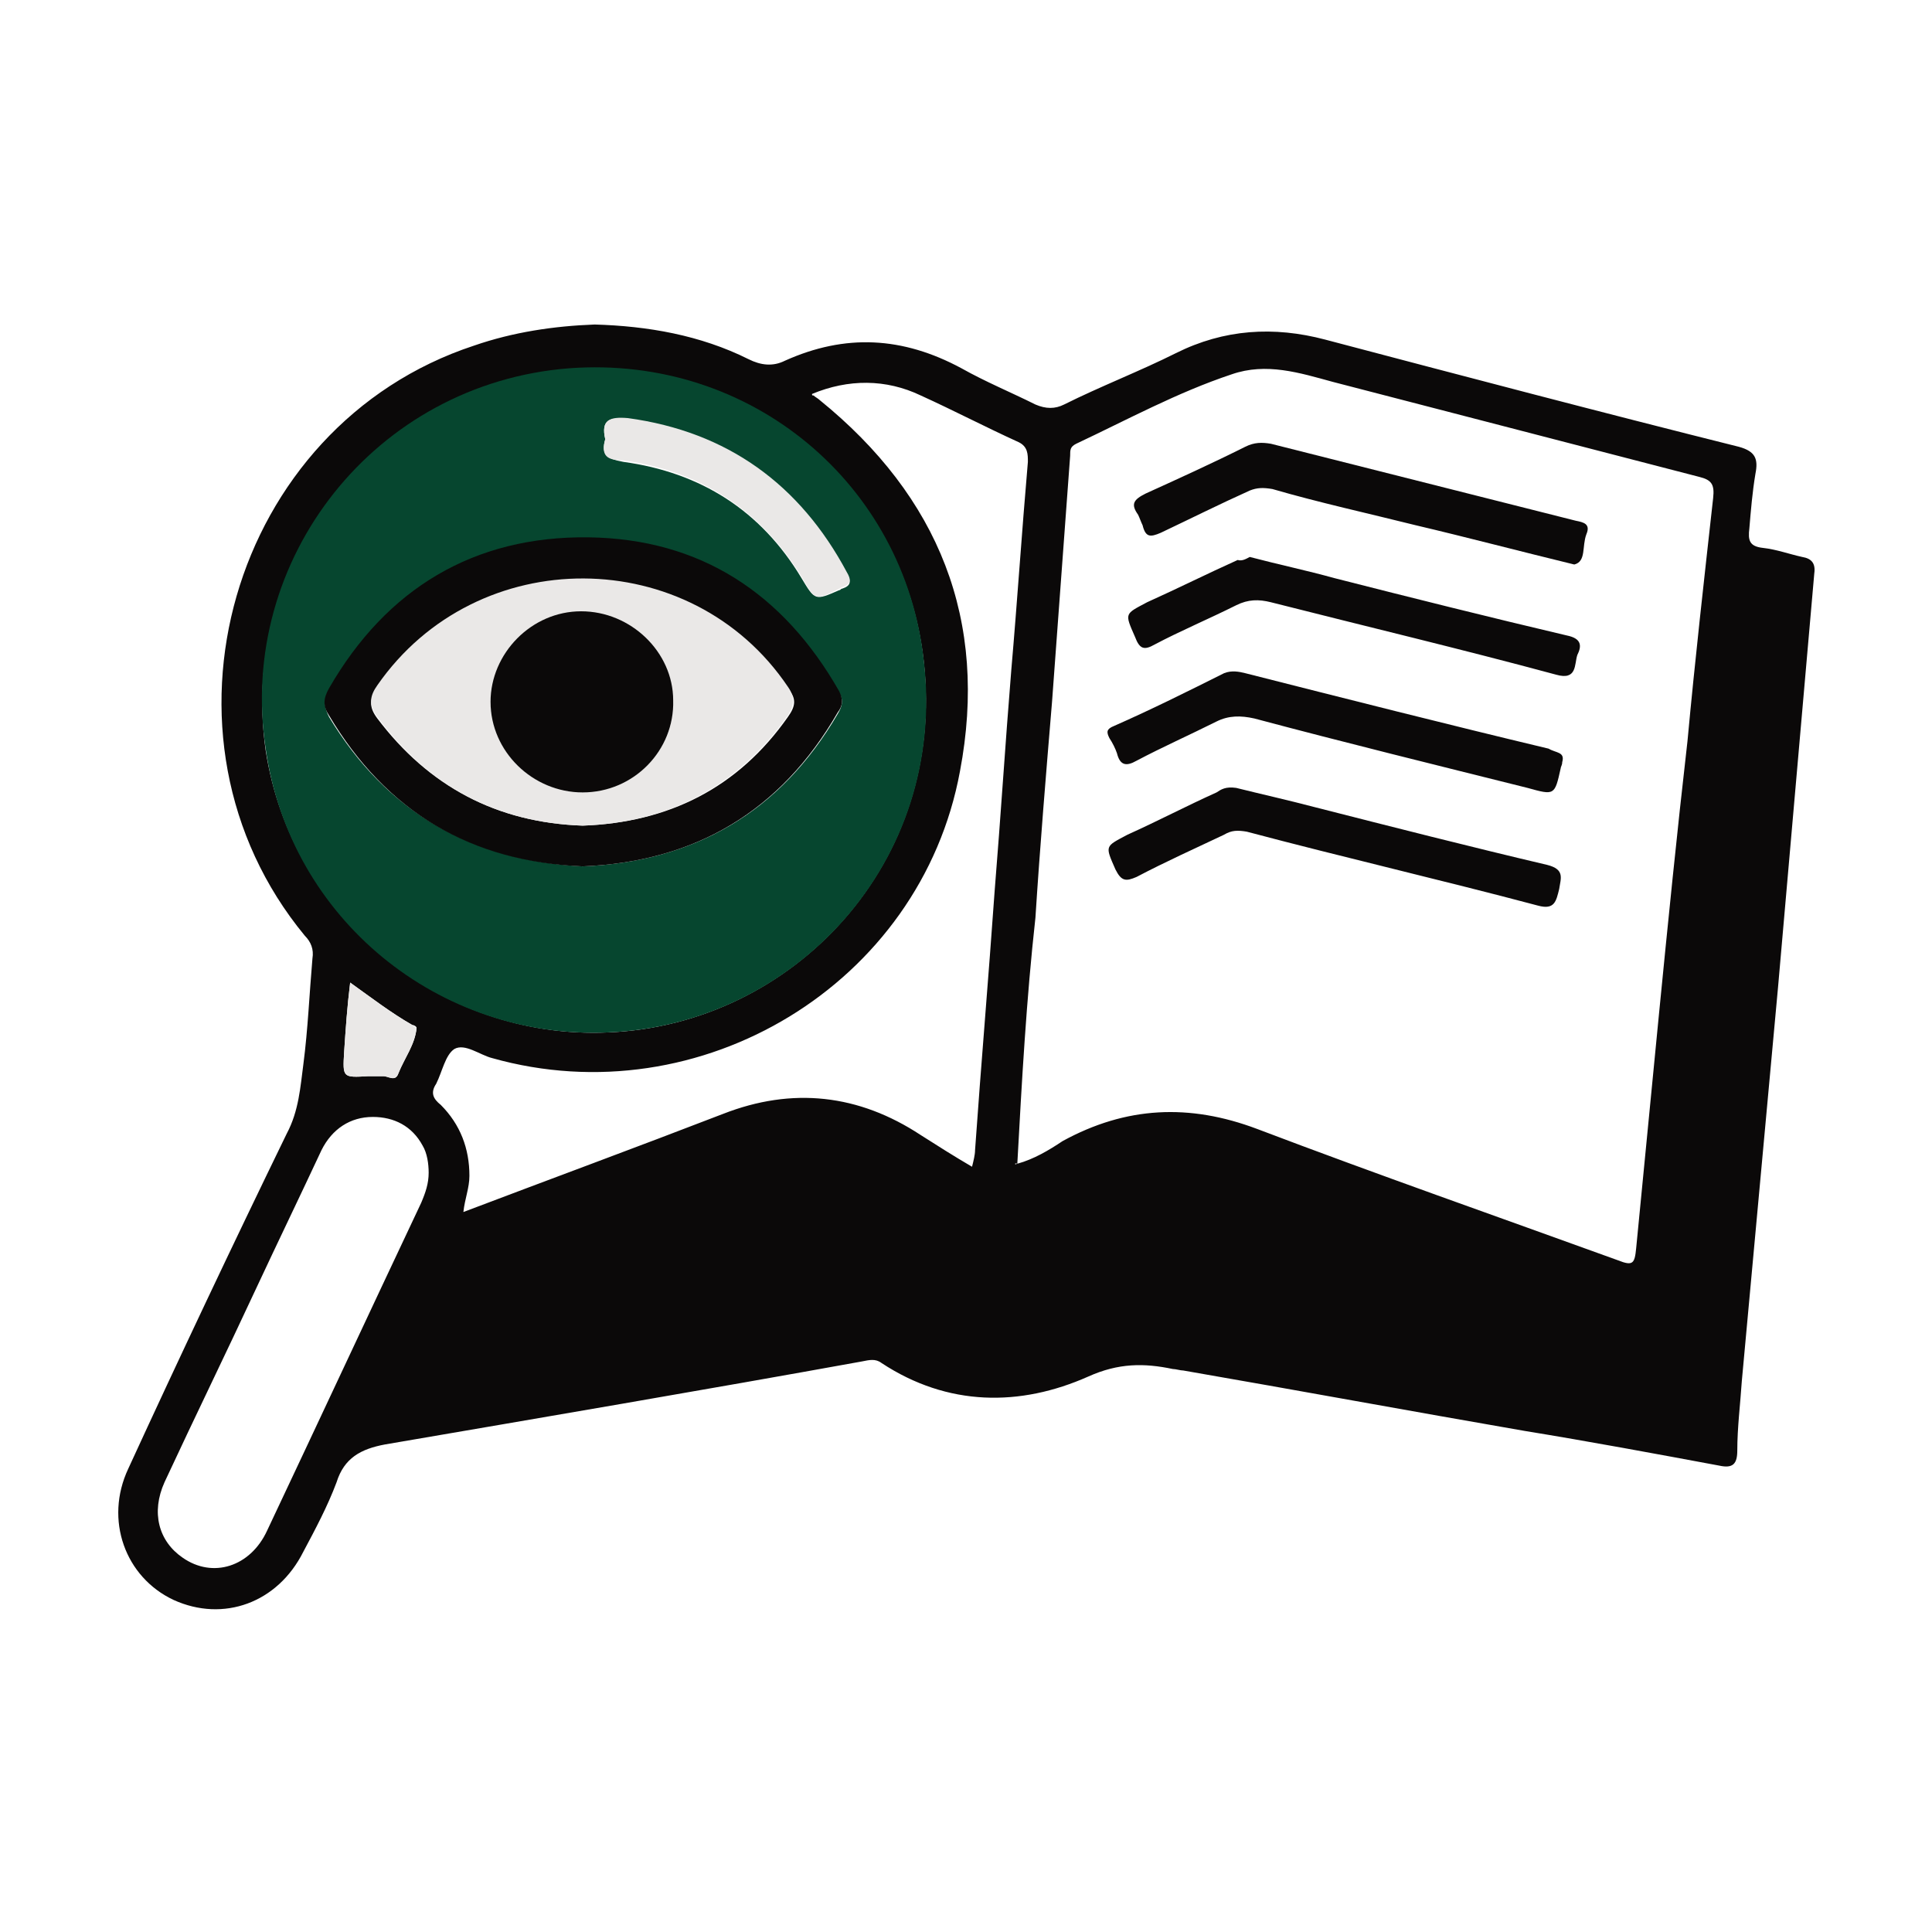
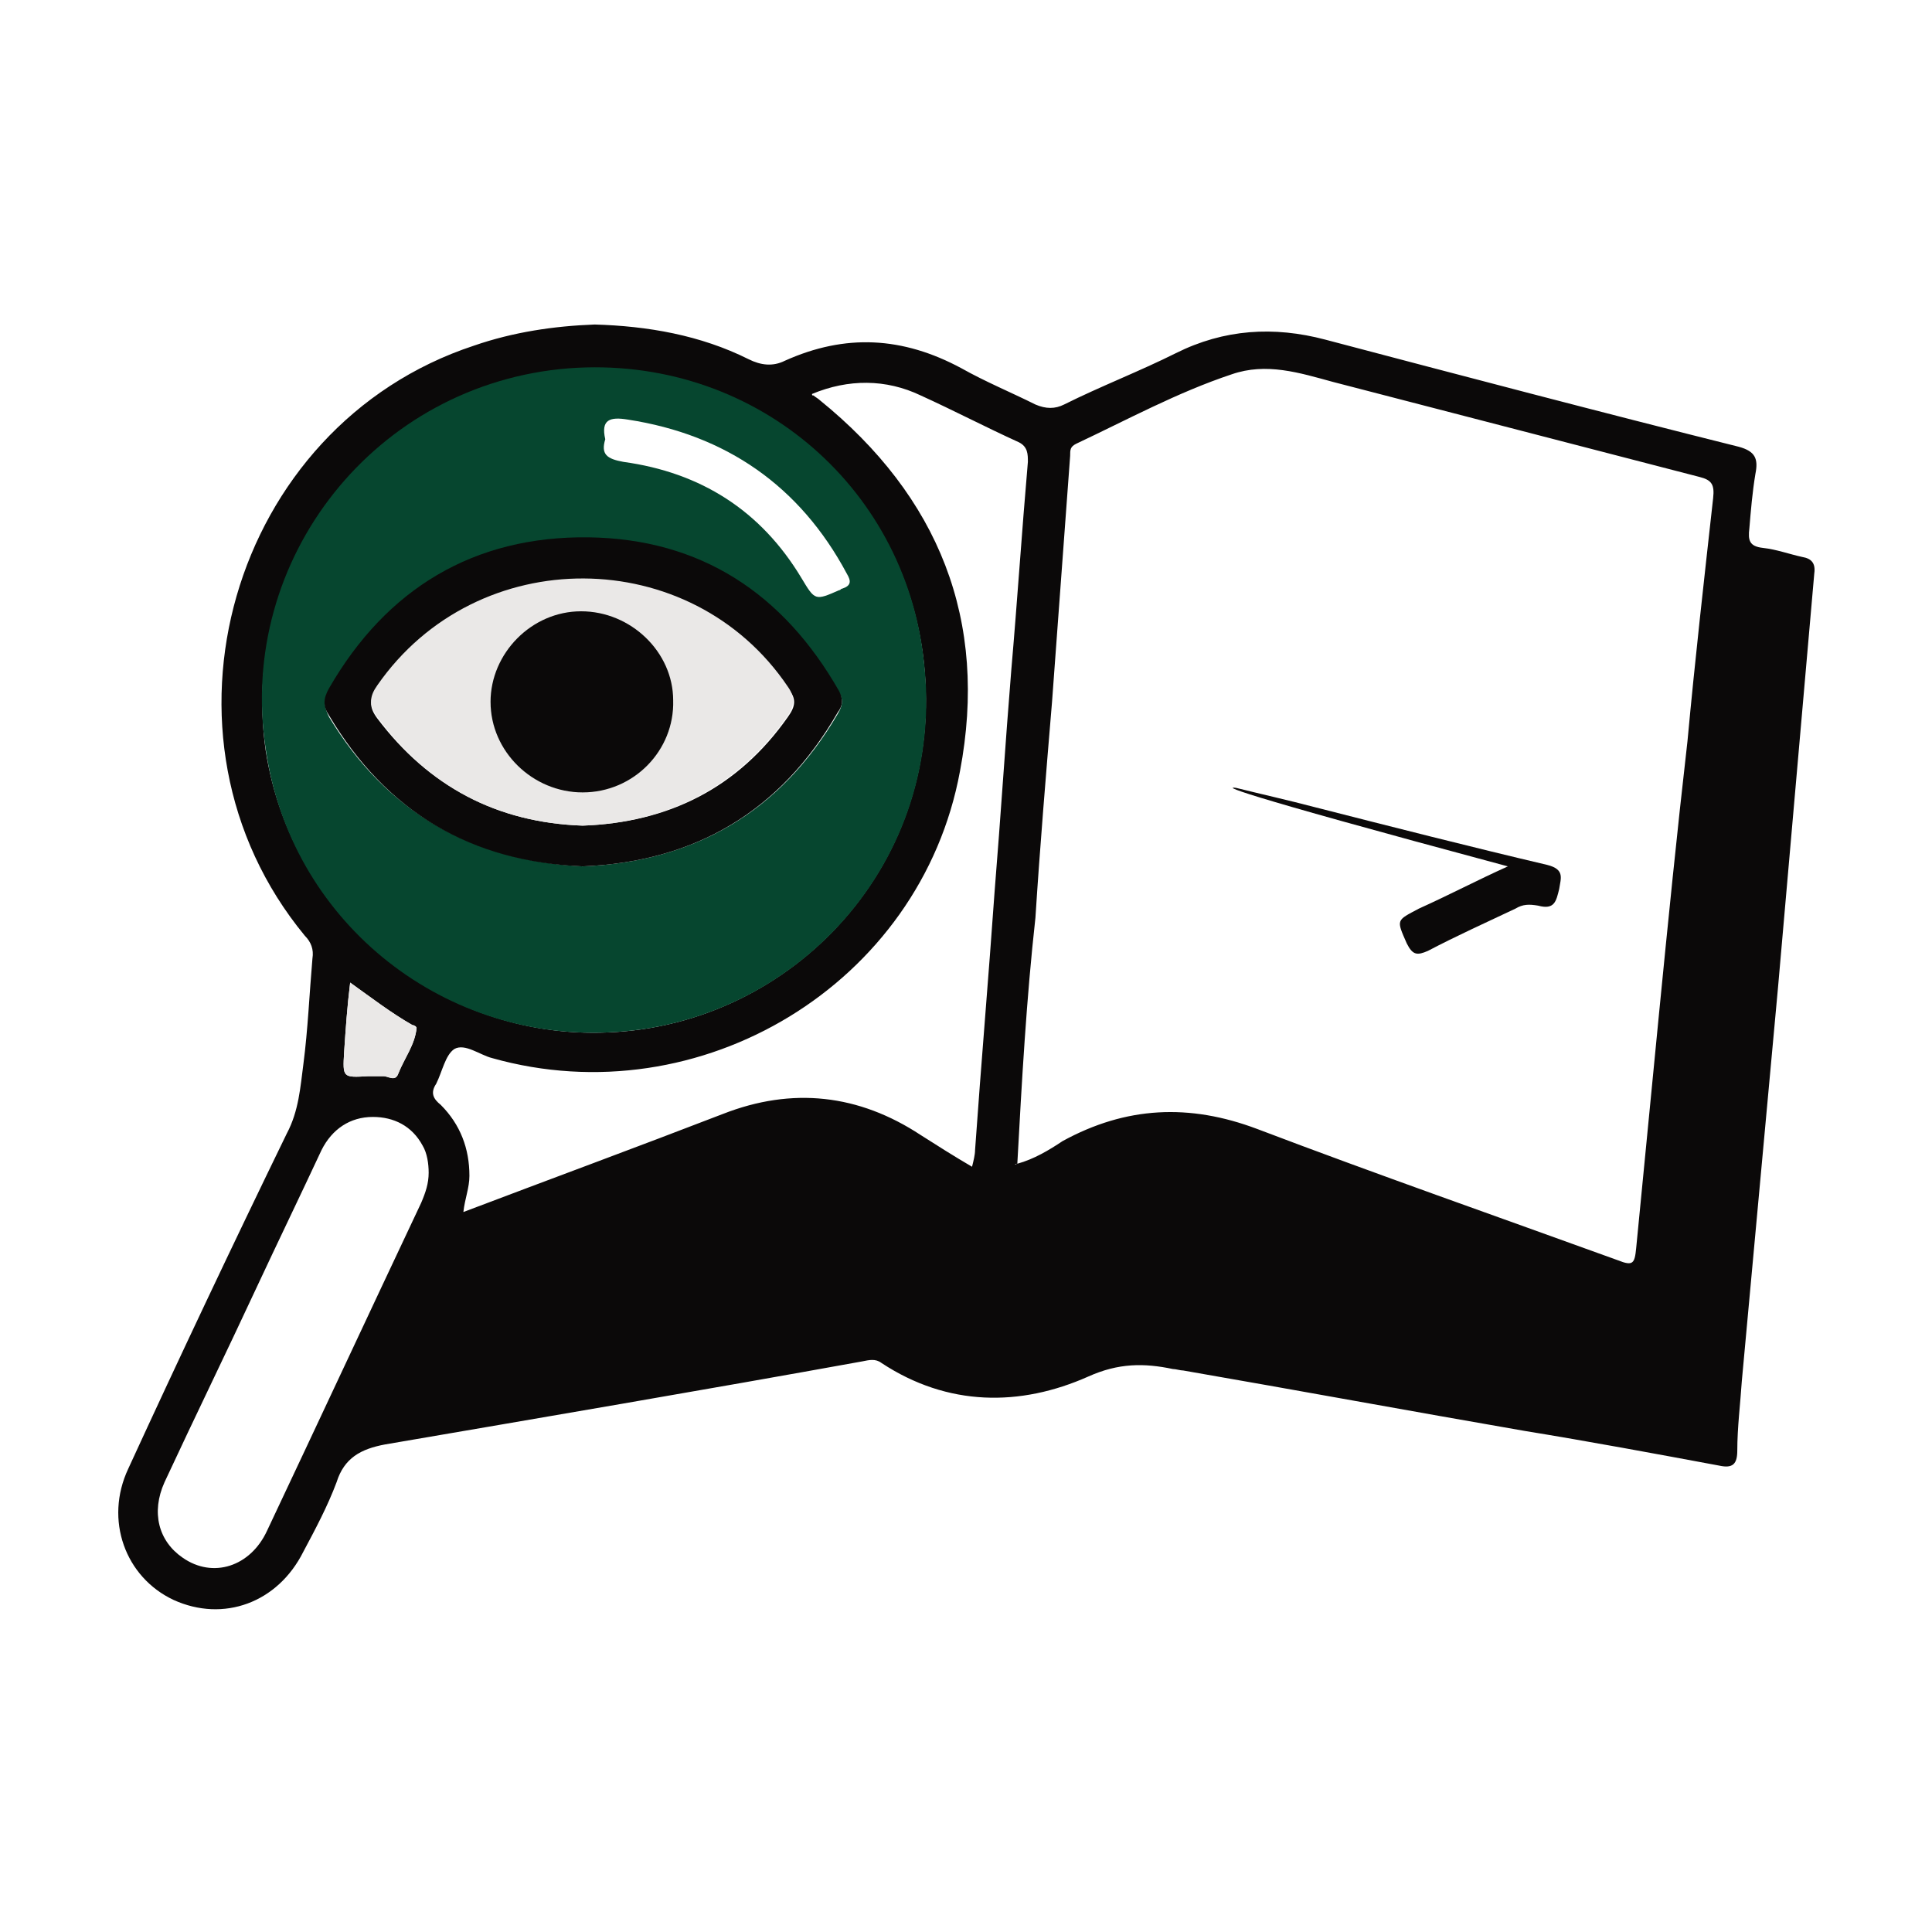
<svg xmlns="http://www.w3.org/2000/svg" version="1.1" id="Layer_1" x="0px" y="0px" viewBox="0 0 128 128" style="enable-background:new 0 0 128 128;" xml:space="preserve">
  <style type="text/css">
	.st0{fill:#0B0909;}
	.st1{fill:#06462F;}
	.st2{fill:#EAE8E7;}
</style>
  <g id="DPsikL.tif_1_">
    <g>
      <path class="st0" d="M39.4,21.5c3.5,0.1,7,0.7,10.2,2.3c0.8,0.4,1.6,0.5,2.4,0.1c4-1.8,7.8-1.6,11.7,0.5c1.6,0.9,3.3,1.6,4.9,2.4    c0.7,0.3,1.3,0.3,1.9,0c2.4-1.2,5-2.2,7.4-3.4c3.2-1.6,6.5-1.8,9.9-0.9c9.1,2.4,18.2,4.8,27.4,7.1c1.1,0.3,1.3,0.8,1.1,1.8    c-0.2,1.2-0.3,2.4-0.4,3.6c-0.1,0.8,0,1.2,0.9,1.3s1.7,0.4,2.6,0.6c0.6,0.1,0.9,0.4,0.8,1.1c-0.8,9.1-1.6,18.3-2.4,27.4    c-0.8,8.7-1.6,17.4-2.4,26.1c-0.1,1.5-0.3,3.1-0.3,4.6c0,0.9-0.3,1.2-1.2,1c-4.3-0.8-8.6-1.6-12.9-2.3c-7.5-1.3-15.1-2.7-22.6-4    c-0.2,0-0.5-0.1-0.7-0.1c-1.9-0.4-3.6-0.4-5.6,0.5c-4.5,2-9.3,2-13.7-0.9c-0.4-0.3-0.8-0.2-1.3-0.1c-10.5,1.9-21.1,3.7-31.6,5.5    c-1.6,0.3-2.7,0.9-3.2,2.5c-0.6,1.6-1.4,3.1-2.2,4.6c-1.7,3.4-5.3,4.7-8.6,3.2c-3.2-1.5-4.6-5.3-3-8.7c3.4-7.4,6.9-14.8,10.5-22.2    c0.8-1.5,0.9-3.1,1.1-4.6c0.3-2.3,0.4-4.7,0.6-7c0.1-0.6-0.1-1.1-0.5-1.5C9.3,48.8,15.3,28.2,31.4,22.9C34,22,36.7,21.6,39.4,21.5    z M67.4,77.1c1.1-0.3,2.1-0.9,3-1.5c4.2-2.3,8.4-2.5,12.9-0.8c7.9,3,15.9,5.8,23.9,8.7c1,0.4,1.1,0.2,1.2-0.8    c0.5-5.1,1-10.3,1.5-15.4c0.6-6.1,1.2-12.1,1.9-18.2c0.5-5.4,1.1-10.7,1.7-16.1c0.1-0.9-0.1-1.2-0.9-1.4    c-8.1-2.1-16.2-4.2-24.3-6.3c-2.2-0.6-4.4-1.3-6.7-0.5c-3.6,1.2-6.9,3-10.3,4.6c-0.4,0.2-0.4,0.4-0.4,0.8    c-0.4,5.4-0.8,10.9-1.2,16.3c-0.4,4.8-0.8,9.6-1.1,14.3C68,66.2,67.7,71.6,67.4,77.1C67.2,77.1,67.2,77.2,67.4,77.1    C67.3,77.2,67.3,77.1,67.4,77.1z M40.3,68.4c12.2-0.5,22.4-11.2,20.9-24.6c-1.3-11.6-11.5-20.3-23.5-19.3    c-12.8,1-21.9,12.5-20.1,25.2C19.3,60.8,29.2,68.9,40.3,68.4z M53.8,26.1c0,0.1,0,0.1,0.1,0.1c0.1,0.1,0.3,0.2,0.4,0.3    c7.9,6.4,11.2,14.6,9.3,24.6c-2.6,14.1-17.2,22.9-31,19c-0.8-0.2-1.8-1-2.5-0.6c-0.6,0.4-0.8,1.5-1.2,2.3c-0.4,0.6-0.2,1,0.3,1.4    c1.3,1.3,1.9,2.9,1.9,4.7c0,0.8-0.3,1.5-0.4,2.4c5.8-2.2,11.5-4.3,17.2-6.5c4.6-1.8,9-1.3,13.1,1.4c1.1,0.7,2.2,1.4,3.4,2.1    c0.1-0.4,0.2-0.8,0.2-1.1c0.4-5.7,0.9-11.5,1.3-17.2c0.4-4.9,0.7-9.7,1.1-14.6c0.4-4.6,0.7-9.2,1.1-13.8c0-0.5,0-1-0.6-1.3    c-2.2-1-4.3-2.1-6.5-3.1C58.7,25.1,56.2,25.1,53.8,26.1z M28.4,77.7c0-0.6-0.1-1.3-0.4-1.8c-0.7-1.3-1.9-1.9-3.3-1.9    c-1.5,0-2.7,0.8-3.4,2.2c-1.4,3-2.9,6.1-4.3,9.1c-2,4.3-4.1,8.6-6.1,12.9c-0.9,2-0.4,3.9,1.2,5c2,1.4,4.5,0.6,5.6-1.8    c3.4-7.2,6.8-14.5,10.2-21.7C28.2,79,28.4,78.4,28.4,77.7z M23.2,65.1c-0.2,1.6-0.3,3.1-0.4,4.6c-0.1,1.7-0.1,1.7,1.6,1.6    c0.3,0,0.6,0,1,0s0.8,0.4,1-0.2c0.4-1,1.1-1.9,1.2-3c0-0.1-0.2-0.2-0.3-0.2C25.9,67.1,24.6,66.1,23.2,65.1z" />
      <path class="st1" d="M40.3,68.4c-11.2,0.5-21.1-7.5-22.7-18.8C15.7,37,24.9,25.4,37.7,24.4c12.1-0.9,22.2,7.7,23.5,19.3    C62.8,57.1,52.6,67.9,40.3,68.4z M38.6,57.4c7.4-0.3,13.1-3.6,16.9-10.1c0.3-0.5,0.4-0.9,0.1-1.4c-3.7-6.4-9.2-10-16.6-10.2    c-7.6-0.1-13.3,3.4-17.2,10c-0.4,0.7-0.3,1.2,0,1.8C25.6,53.8,31.2,57,38.6,57.4z M40.1,29.1c-0.3,1,0.1,1.3,1.2,1.5    c5.1,0.7,9.1,3.2,11.8,7.7c0.9,1.5,0.9,1.5,2.5,0.8c0.1,0,0.1-0.1,0.2-0.1c0.6-0.2,0.6-0.5,0.3-1c-3.1-5.8-8-9.2-14.5-10.2    C40.4,27.6,39.8,27.8,40.1,29.1z" />
      <path class="st2" d="M23.2,65.1c1.4,1,2.7,2,4.1,2.8c0.1,0.1,0.3,0.2,0.3,0.2c-0.1,1.1-0.8,2-1.2,3c-0.2,0.6-0.7,0.2-1,0.2    s-0.6,0-1,0c-1.7,0.1-1.7,0.1-1.6-1.6C22.9,68.2,23,66.7,23.2,65.1z" />
-       <path class="st2" d="M67.4,77.1L67.4,77.1C67.2,77.1,67.2,77,67.4,77.1L67.4,77.1z" />
-       <path class="st0" d="M82.8,36.9c1.9,0.5,3.8,0.9,5.6,1.4c5.1,1.3,10.3,2.6,15.4,3.8c1,0.2,1,0.7,0.7,1.3c-0.2,0.6,0,1.7-1.4,1.3    c-6.3-1.7-12.6-3.2-18.9-4.8c-0.8-0.2-1.5-0.2-2.3,0.2c-1.8,0.9-3.7,1.7-5.4,2.6c-0.7,0.4-1,0.3-1.3-0.5c-0.7-1.6-0.7-1.5,0.8-2.3    c2-0.9,4-1.9,6-2.8C82.3,37.2,82.6,37,82.8,36.9z" />
-       <path class="st0" d="M103.5,50.5c0,0.2-0.1,0.3-0.1,0.4c-0.4,1.8-0.4,1.8-2.2,1.3c-6-1.5-12.1-3-18.1-4.6    c-0.9-0.2-1.7-0.2-2.5,0.2c-1.8,0.9-3.6,1.7-5.3,2.6c-0.7,0.4-1.1,0.3-1.3-0.5c-0.1-0.3-0.3-0.7-0.5-1c-0.2-0.4-0.2-0.6,0.3-0.8    c2.5-1.1,4.9-2.3,7.3-3.5c0.5-0.2,1-0.1,1.4,0c6.7,1.7,13.4,3.4,20.1,5C103.1,49.9,103.7,49.8,103.5,50.5z" />
-       <path class="st0" d="M104.3,37.4c-3.7-0.9-7.1-1.8-10.5-2.6c-3.2-0.8-6.4-1.5-9.5-2.4c-0.6-0.1-1-0.1-1.5,0.1    c-2,0.9-4,1.9-5.9,2.8c-0.7,0.3-1,0.3-1.2-0.5c-0.1-0.2-0.2-0.5-0.3-0.7c-0.5-0.7-0.3-1,0.5-1.4c2.2-1,4.4-2,6.6-3.1    c0.6-0.3,1.1-0.3,1.7-0.2c6.7,1.7,13.5,3.4,20.2,5.1c0.5,0.1,1,0.2,0.7,0.9C104.8,36.2,105.1,37.2,104.3,37.4z" />
-       <path class="st0" d="M81.9,52.2c1.6,0.4,3.4,0.8,5.3,1.3c5.1,1.3,10.2,2.6,15.3,3.8c1.2,0.3,0.9,0.9,0.8,1.6    c-0.2,0.8-0.3,1.4-1.4,1.1c-6.4-1.7-12.9-3.2-19.3-4.9c-0.6-0.1-1-0.1-1.5,0.2c-1.9,0.9-3.9,1.8-5.8,2.8c-0.7,0.3-1,0.3-1.4-0.5    c-0.7-1.6-0.7-1.5,0.8-2.3c2-0.9,3.9-1.9,5.9-2.8C80.9,52.3,81.2,52.1,81.9,52.2z" />
+       <path class="st0" d="M81.9,52.2c1.6,0.4,3.4,0.8,5.3,1.3c5.1,1.3,10.2,2.6,15.3,3.8c1.2,0.3,0.9,0.9,0.8,1.6    c-0.2,0.8-0.3,1.4-1.4,1.1c-0.6-0.1-1-0.1-1.5,0.2c-1.9,0.9-3.9,1.8-5.8,2.8c-0.7,0.3-1,0.3-1.4-0.5    c-0.7-1.6-0.7-1.5,0.8-2.3c2-0.9,3.9-1.9,5.9-2.8C80.9,52.3,81.2,52.1,81.9,52.2z" />
      <path class="st0" d="M38.6,57.4c-7.4-0.3-13-3.6-16.8-10c-0.4-0.6-0.4-1.1,0-1.8c3.8-6.6,9.6-10.1,17.2-10    c7.4,0.1,12.9,3.7,16.6,10.2c0.3,0.6,0.2,1-0.1,1.4C51.7,53.8,46,57.1,38.6,57.4z M38.6,54.7c5.7-0.2,10.3-2.5,13.6-7.2    c0.5-0.7,0.6-1.2,0-1.9C45.7,36.1,31.6,36,25,45.5c-0.5,0.8-0.6,1.3,0,2.1C28.4,52.1,32.9,54.5,38.6,54.7z" />
-       <path class="st2" d="M40.1,29.1c-0.3-1.3,0.3-1.5,1.5-1.4c6.6,0.9,11.4,4.4,14.5,10.2c0.3,0.5,0.3,0.8-0.3,1    c-0.1,0-0.1,0.1-0.2,0.1c-1.6,0.8-1.6,0.8-2.5-0.8c-2.7-4.4-6.7-7-11.8-7.7C40.2,30.5,39.8,30.2,40.1,29.1z" />
      <path class="st2" d="M38.6,54.7c-5.7-0.2-10.2-2.6-13.6-7.2c-0.6-0.8-0.5-1.4,0-2.1c6.6-9.5,20.8-9.4,27.2,0.1    c0.5,0.7,0.4,1.3,0,1.9C48.9,52.1,44.3,54.5,38.6,54.7z M38.6,52.5c3.3,0,6.1-2.8,6-6c0-3.3-2.8-6-6.1-5.9c-3.2,0-5.9,2.8-6,6    C32.6,49.8,35.3,52.5,38.6,52.5z" />
      <path class="st0" d="M38.6,52.5c-3.3,0-6.1-2.7-6.1-6c0-3.2,2.7-6,6-6s6.1,2.7,6.1,5.9C44.7,49.7,42,52.5,38.6,52.5z" />
    </g>
  </g>
</svg>